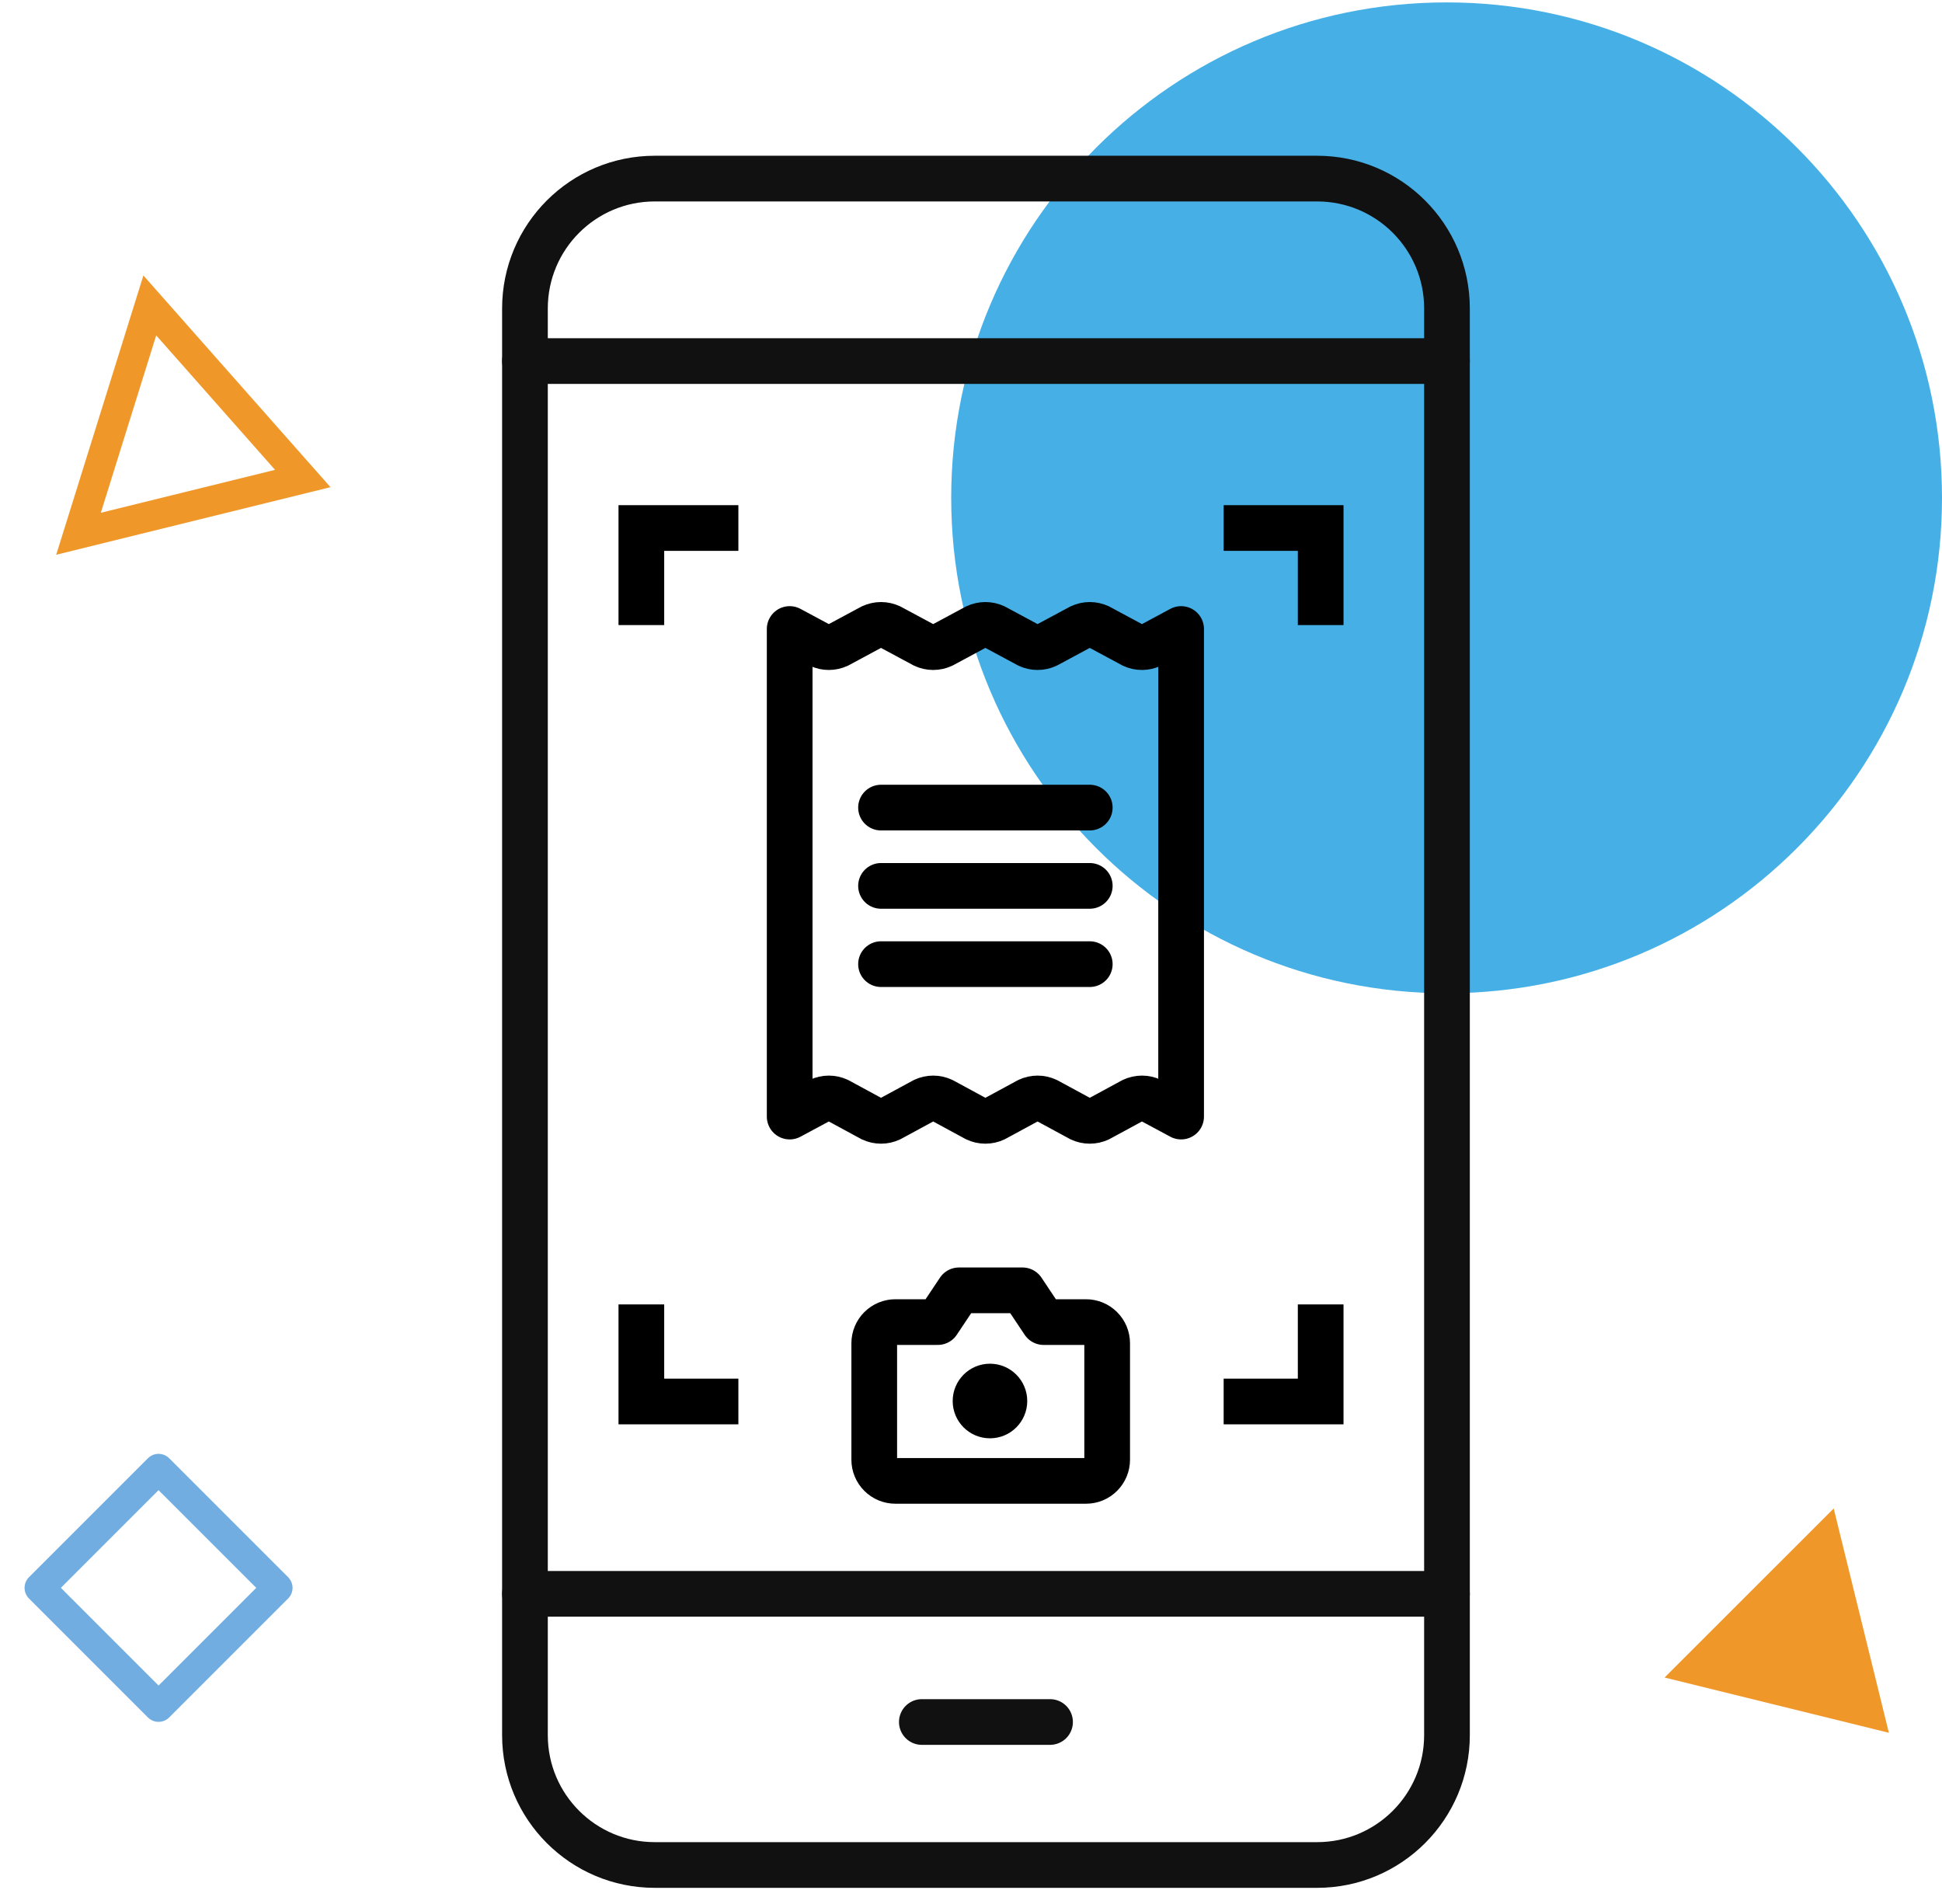
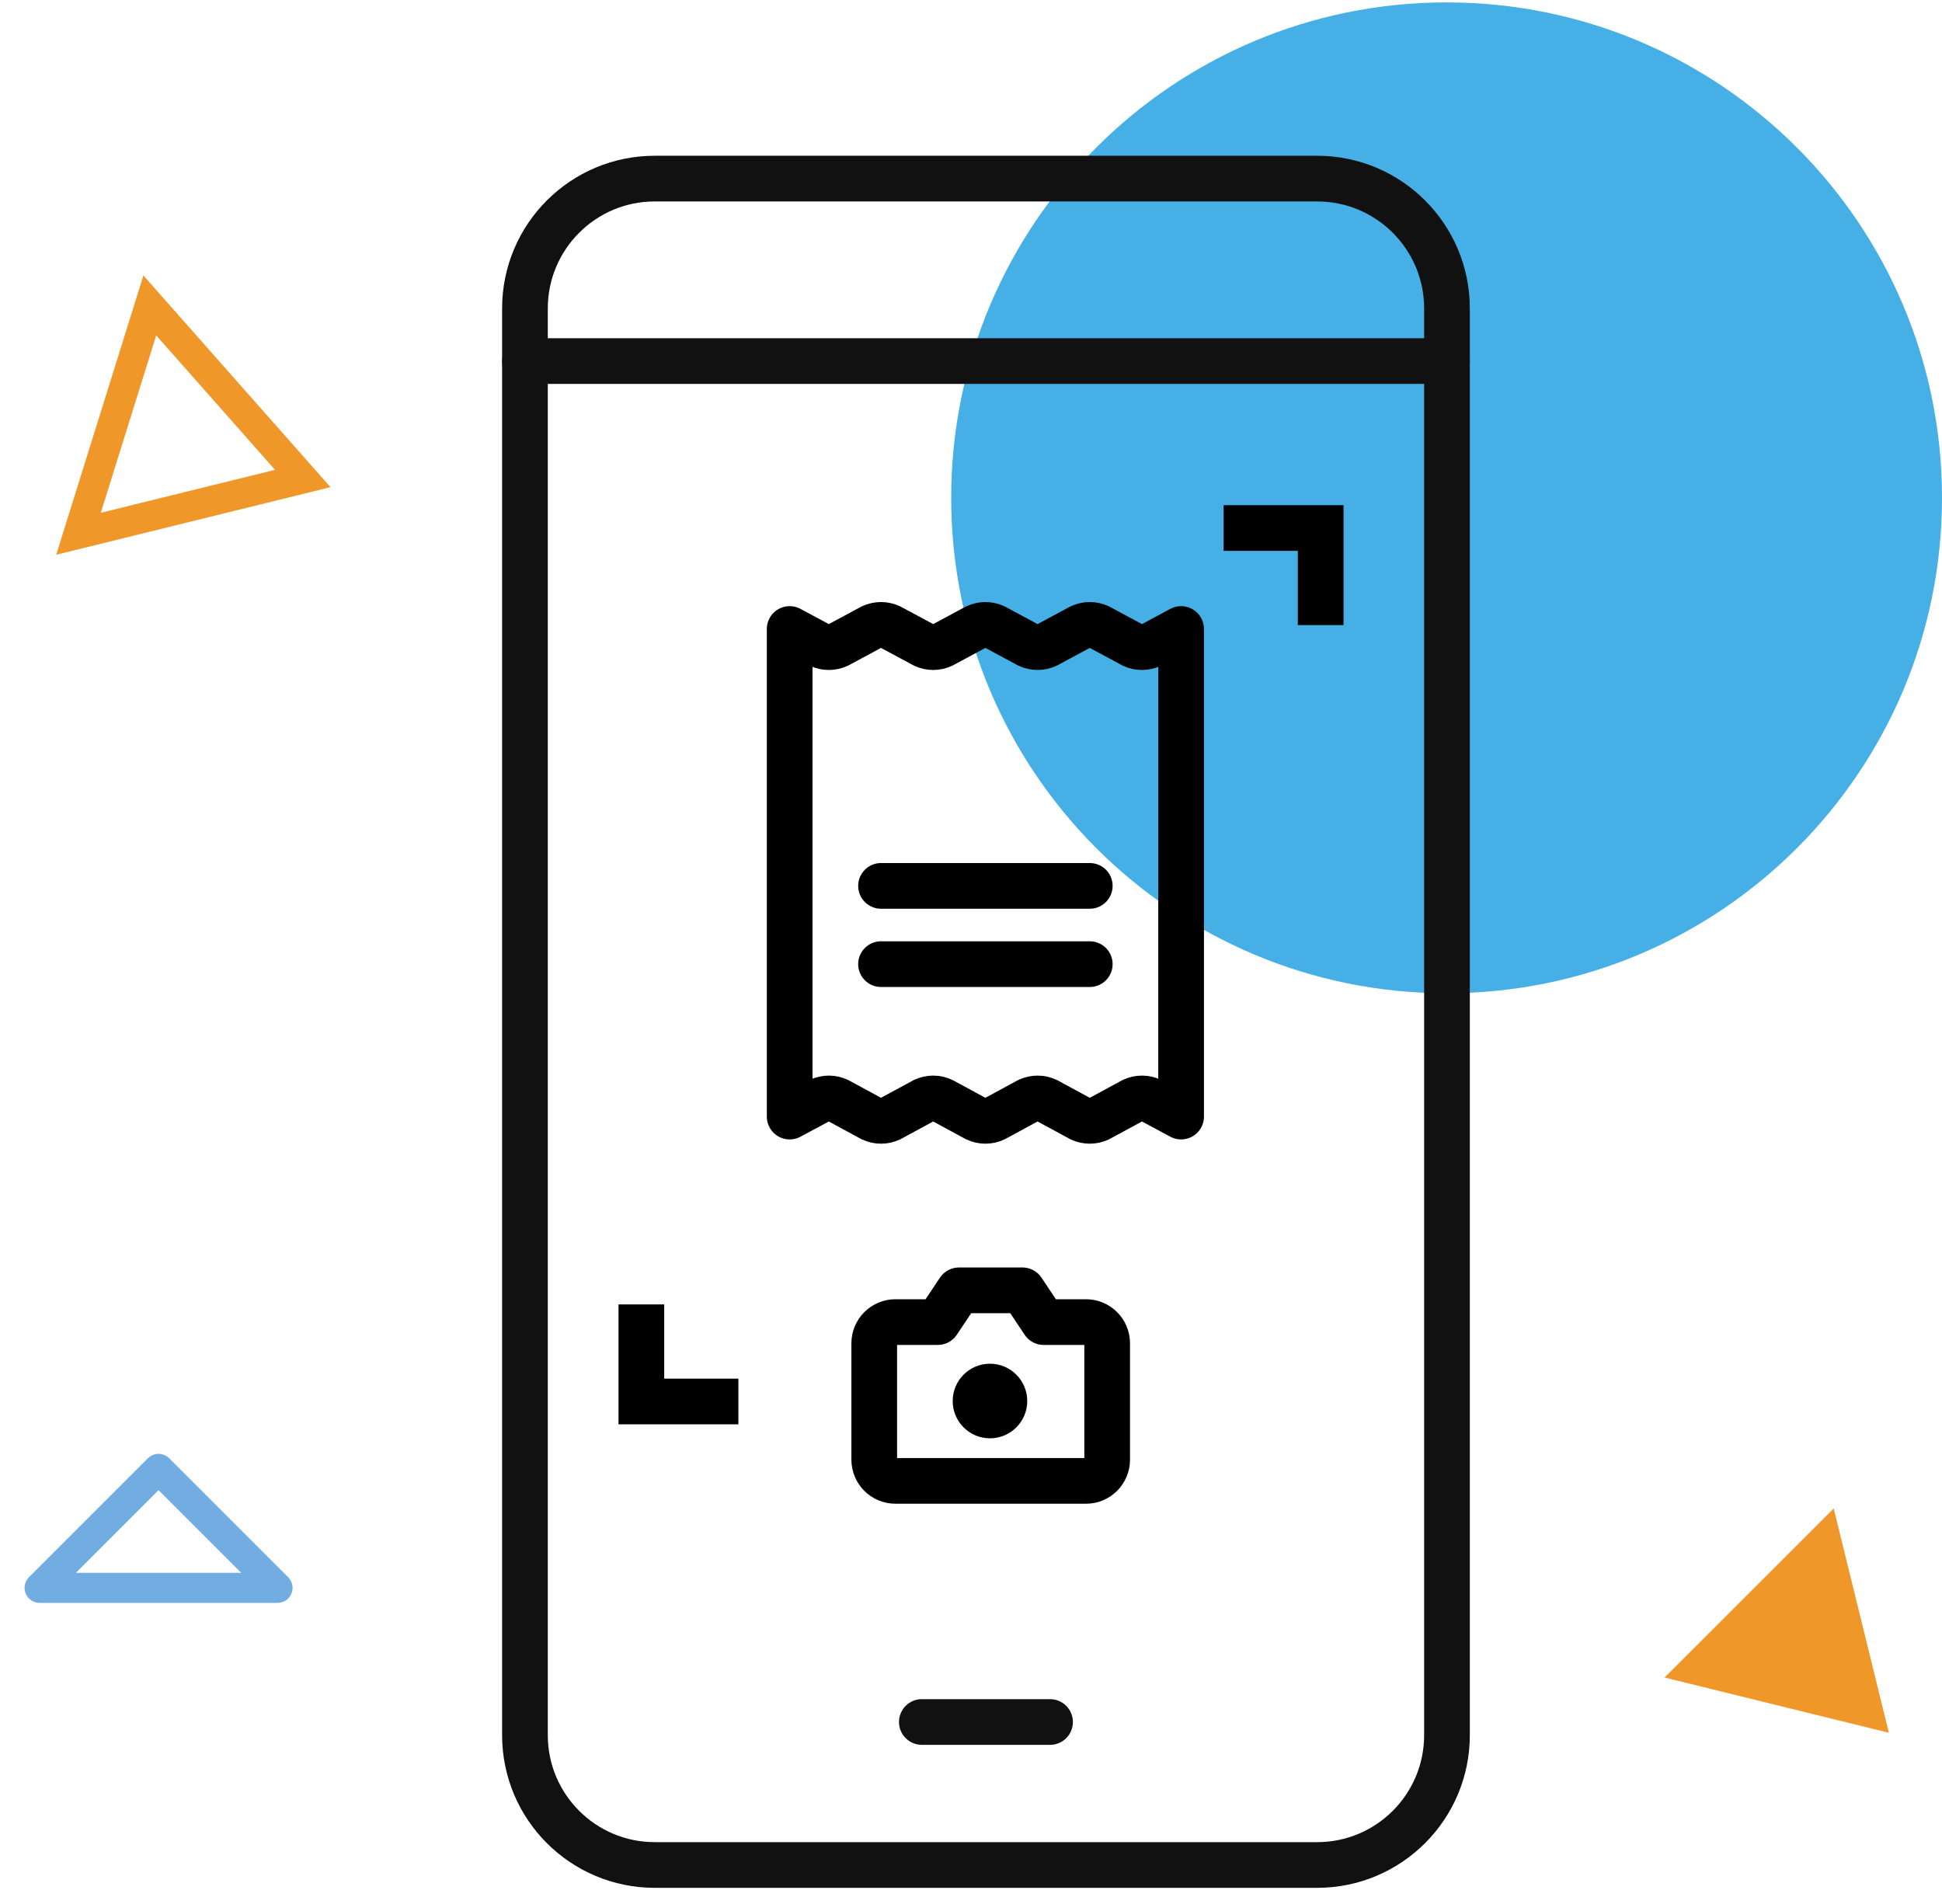
<svg xmlns="http://www.w3.org/2000/svg" width="51" height="50" viewBox="0 0 51 50" fill="none">
  <path d="M51 13.074C51 20.26 45.176 26.084 37.99 26.084C30.806 26.084 24.98 20.26 24.98 13.074C24.98 5.887 30.806 0.063 37.99 0.063C45.176 0.063 51 5.89 51 13.074Z" fill="#46B0E6" />
  <path d="M49.605 45.504L43.714 44.053L48.156 39.614L49.605 45.504Z" fill="#EF9829" />
-   <path d="M7.288 41.698L4.164 38.574L1.04 41.698L4.164 44.822L7.288 41.698Z" stroke="#71ADE1" stroke-width="0.79" stroke-miterlimit="10" stroke-linejoin="round" />
+   <path d="M7.288 41.698L4.164 38.574L1.04 41.698L7.288 41.698Z" stroke="#71ADE1" stroke-width="0.79" stroke-miterlimit="10" stroke-linejoin="round" />
  <path d="M7.951 12.566L2.062 14.017L3.934 8.021L7.951 12.566Z" stroke="#EF9829" stroke-width="0.79" stroke-miterlimit="10" />
  <path d="M38 45.566C38 47.449 36.473 48.976 34.59 48.976H17.196C15.312 48.976 13.786 47.449 13.786 45.566V8.101C13.786 6.217 15.312 4.69 17.196 4.69H34.59C36.473 4.69 38 6.217 38 8.101V45.566H38Z" stroke="#111111" stroke-width="1.2" stroke-miterlimit="10" stroke-linecap="round" stroke-linejoin="round" />
  <path d="M13.786 9.482H38" stroke="#111111" stroke-width="1.2" stroke-miterlimit="10" stroke-linecap="round" stroke-linejoin="round" />
-   <path d="M13.786 41.855H38" stroke="#111111" stroke-width="1.2" stroke-miterlimit="10" stroke-linecap="round" stroke-linejoin="round" />
  <path d="M24.209 45.221H27.576" stroke="#111111" stroke-width="1.2" stroke-miterlimit="10" stroke-linecap="round" stroke-linejoin="round" />
  <path d="M23.137 23.264H28.619" stroke="black" stroke-width="1.2" stroke-miterlimit="10" stroke-linecap="round" />
-   <path d="M23.137 21.208H28.619" stroke="black" stroke-width="1.2" stroke-miterlimit="10" stroke-linecap="round" />
  <path d="M23.137 25.319H28.619" stroke="black" stroke-width="1.2" stroke-miterlimit="10" stroke-linecap="round" />
  <path d="M31.018 29.322L30.232 28.9C30.157 28.865 30.074 28.846 29.99 28.846C29.906 28.846 29.823 28.865 29.747 28.9L28.862 29.38C28.786 29.416 28.703 29.434 28.619 29.434C28.535 29.434 28.453 29.416 28.377 29.38L27.491 28.9C27.415 28.865 27.332 28.846 27.249 28.846C27.165 28.846 27.082 28.865 27.006 28.9L26.121 29.38C26.045 29.416 25.962 29.434 25.878 29.434C25.794 29.434 25.711 29.416 25.635 29.38L24.75 28.9C24.674 28.865 24.591 28.846 24.507 28.846C24.424 28.846 24.341 28.865 24.265 28.9L23.379 29.38C23.303 29.416 23.221 29.434 23.137 29.434C23.053 29.434 22.97 29.416 22.894 29.38L22.009 28.9C21.933 28.865 21.85 28.846 21.766 28.846C21.682 28.846 21.6 28.865 21.524 28.9L20.738 29.322V16.518L21.524 16.94C21.6 16.976 21.682 16.994 21.766 16.994C21.85 16.994 21.933 16.976 22.009 16.94L22.894 16.464C22.97 16.429 23.053 16.41 23.137 16.41C23.221 16.41 23.303 16.429 23.379 16.464L24.265 16.94C24.341 16.976 24.424 16.994 24.507 16.994C24.591 16.994 24.674 16.976 24.75 16.94L25.635 16.464C25.711 16.429 25.794 16.41 25.878 16.41C25.962 16.41 26.045 16.429 26.121 16.464L27.006 16.94C27.082 16.976 27.165 16.994 27.249 16.994C27.332 16.994 27.415 16.976 27.491 16.94L28.377 16.464C28.453 16.429 28.535 16.41 28.619 16.41C28.703 16.41 28.786 16.429 28.862 16.464L29.747 16.94C29.823 16.976 29.906 16.994 29.99 16.994C30.074 16.994 30.157 16.976 30.232 16.94L31.018 16.518V29.322Z" stroke="black" stroke-width="1.2" stroke-linecap="round" stroke-linejoin="round" />
-   <path d="M19.391 13.866H16.843V16.415" stroke="black" stroke-width="1.2" />
  <path d="M19.391 36.804H16.843V34.255" stroke="black" stroke-width="1.2" />
  <path d="M34.683 16.415L34.683 13.866L32.135 13.866" stroke="black" stroke-width="1.2" />
-   <path d="M34.683 34.255L34.683 36.804L32.135 36.804" stroke="black" stroke-width="1.2" />
  <path d="M29.076 38.333C29.076 38.481 29.017 38.622 28.913 38.726C28.809 38.831 28.668 38.889 28.52 38.889H23.515C23.368 38.889 23.227 38.831 23.122 38.726C23.018 38.622 22.959 38.481 22.959 38.333V35.275C22.959 35.127 23.018 34.986 23.122 34.882C23.227 34.777 23.368 34.719 23.515 34.719H24.628L25.184 33.885H26.852L27.408 34.719H28.52C28.668 34.719 28.809 34.777 28.913 34.882C29.017 34.986 29.076 35.127 29.076 35.275V38.333Z" stroke="black" stroke-width="1.2" stroke-linecap="round" stroke-linejoin="round" />
  <path d="M25.998 37.771C26.539 37.771 26.977 37.333 26.977 36.792C26.977 36.251 26.539 35.812 25.998 35.812C25.457 35.812 25.019 36.251 25.019 36.792C25.019 37.333 25.457 37.771 25.998 37.771Z" fill="black" />
</svg>